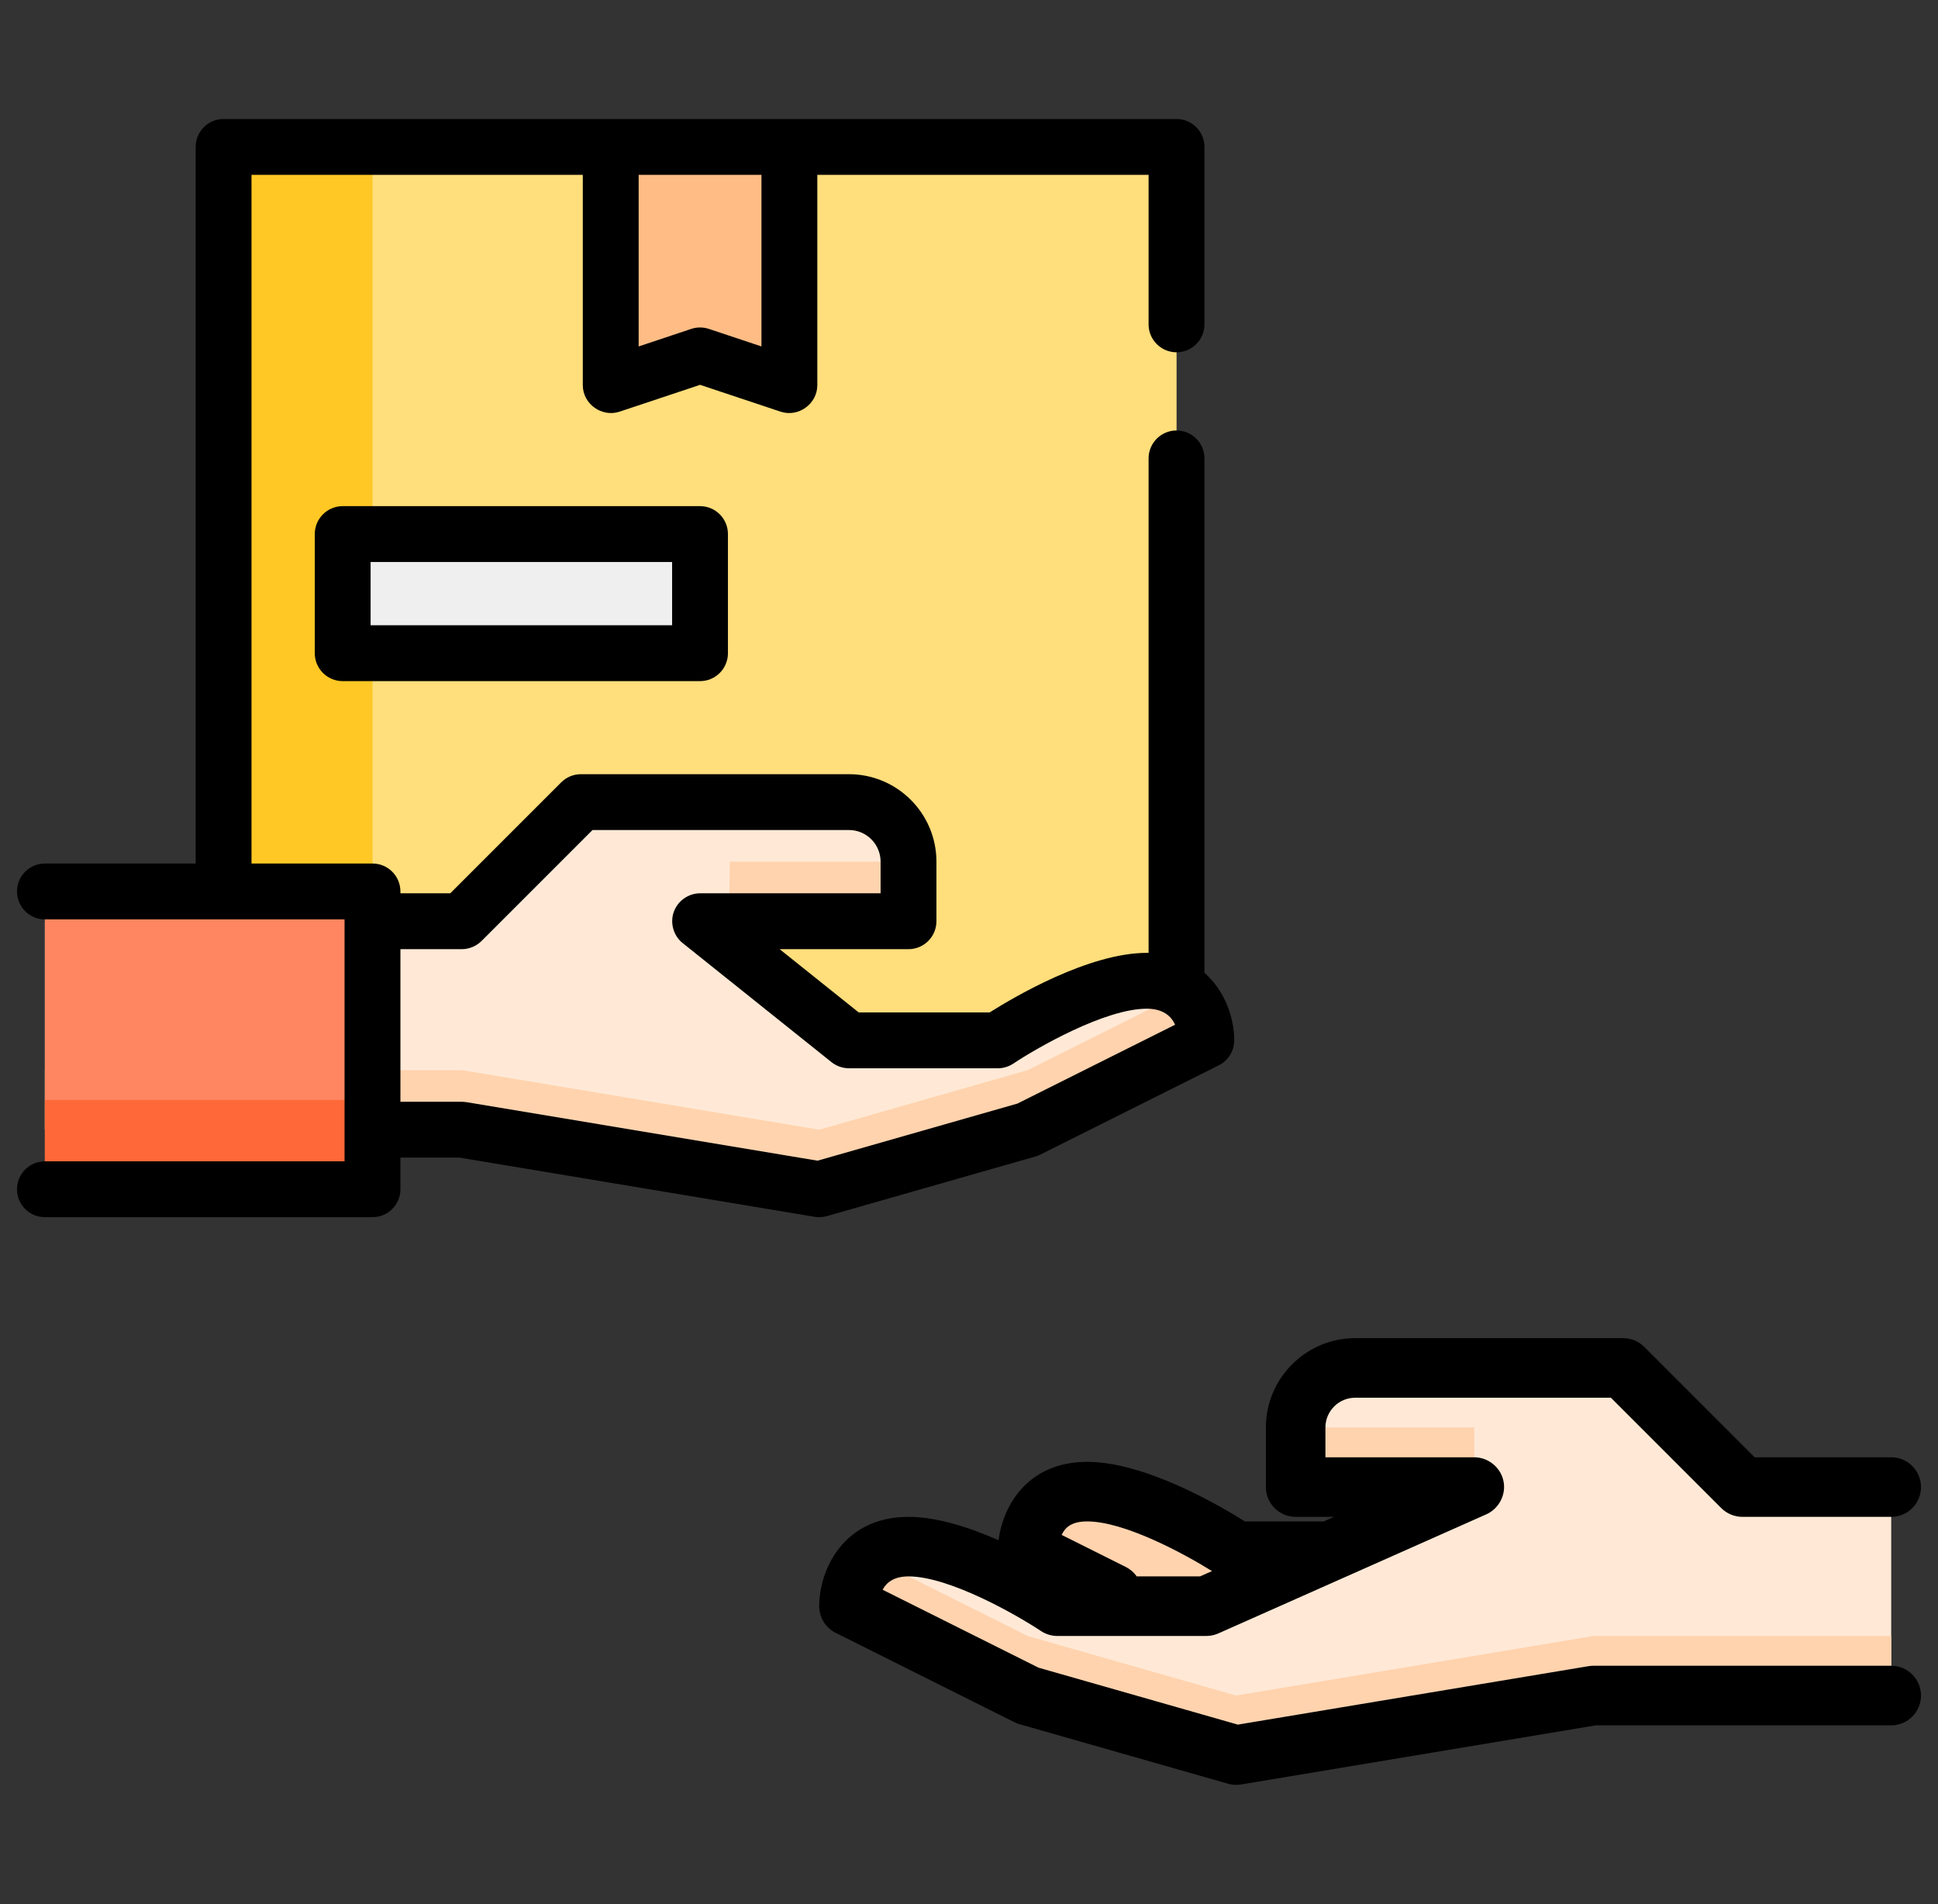
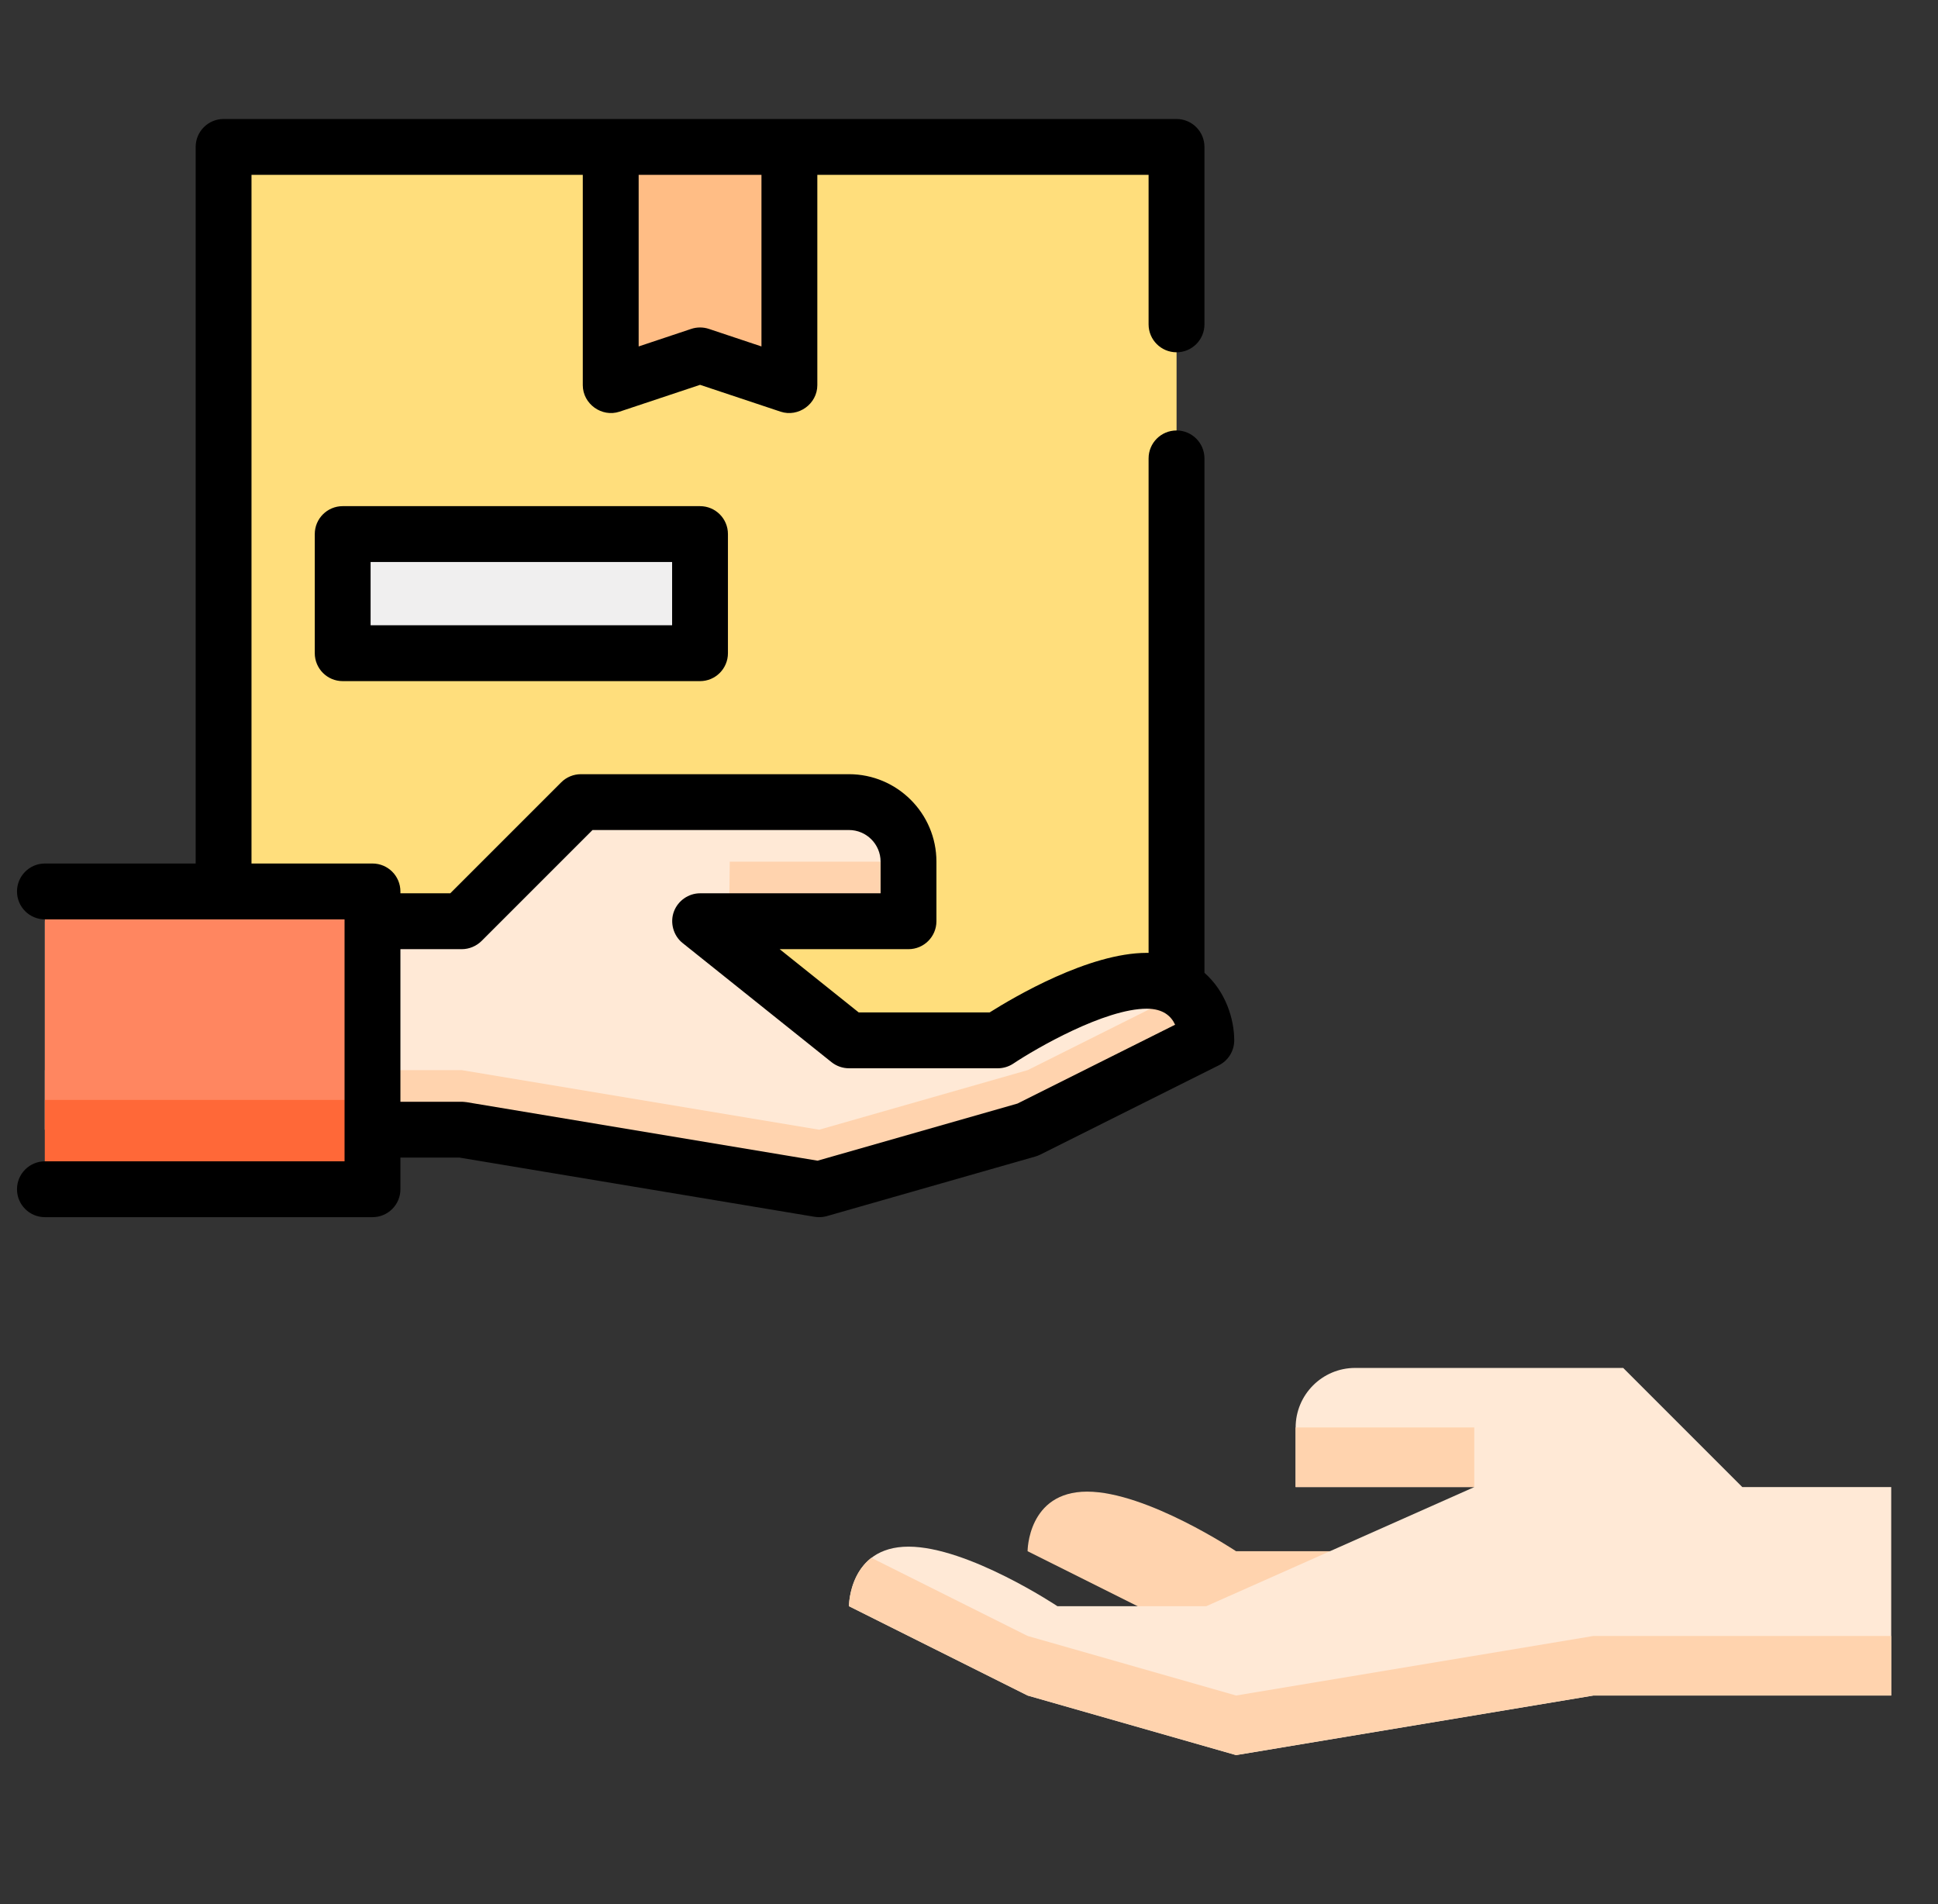
<svg xmlns="http://www.w3.org/2000/svg" width="57" height="56" viewBox="0 0 57 56" fill="none">
  <rect x="0" y="0" width="57" height="56" fill="#333333" stroke="none" />
  <g clip-path="url(#clip0_4617_9646)">
    <path d="M6.578 4.321H34.605V30.597H6.578V4.321Z" fill="#FFDE7C" />
-     <path d="M6.578 4.321H10.957V30.597H6.578V4.321Z" fill="#FFC824" />
+     <path d="M6.578 4.321V30.597H6.578V4.321Z" fill="#FFC824" />
    <path d="M23.216 11.328L20.588 10.452L17.961 11.328V4.321H23.216V11.328Z" fill="#FFBD85" />
    <path d="M10.078 15.707H20.588V19.21H10.078V15.707Z" fill="#F0EFEF" />
    <path d="M33.727 28.845C31.975 28.845 29.348 30.597 29.348 30.597H24.968L20.589 27.093H26.72V25.342C26.72 24.374 25.936 23.59 24.968 23.59H17.086L13.582 27.093H1.32V33.224H13.582L24.093 34.976L30.224 33.224L35.479 30.597C35.479 30.597 35.479 28.845 33.727 28.845Z" fill="#FFE9D6" />
    <path d="M26.719 25.342H21.464L21.441 27.093H26.719V25.342Z" fill="#FFD3AE" />
    <path d="M34.818 29.176L30.224 31.473L24.093 33.225L13.582 31.473H1.32V33.225H13.582L24.093 34.977L30.224 33.225L35.479 30.597C35.479 30.597 35.478 29.683 34.818 29.176Z" fill="#FFD3AE" />
    <path d="M1.32 34.976V26.218H10.955V34.976H1.32Z" fill="#FF8660" />
    <path d="M1.32 32.349H10.955V34.976H1.32V32.349Z" fill="#FF6838" />
    <path d="M40.733 45.621H36.354C36.354 45.621 33.726 43.869 31.974 43.869C30.223 43.869 30.223 45.621 30.223 45.621L35.478 48.248L41.14 49.866L40.891 45.494L40.733 45.621Z" fill="#FFD3AE" />
    <path d="M51.244 43.735L47.741 40.231H39.858C38.891 40.231 38.107 41.016 38.107 41.983V43.735H43.362L35.479 47.238H31.1C31.1 47.238 28.472 45.487 26.721 45.487C24.969 45.487 24.969 47.238 24.969 47.238L30.224 49.866L36.355 51.618L46.865 49.866H55.624V43.735H51.244Z" fill="#FFE9D6" />
    <path d="M38.105 41.982H43.361V43.734H38.105V41.982Z" fill="#FFD3AE" />
    <path d="M36.355 49.865L30.224 48.114L25.629 45.816C24.969 46.324 24.969 47.238 24.969 47.238L30.224 49.865L36.355 51.617L46.865 49.865H55.624V48.114H46.865L36.355 49.865Z" fill="#FFD3AE" />
    <path d="M10.079 14.886C9.626 14.886 9.258 15.253 9.258 15.707V19.21C9.258 19.664 9.626 20.032 10.079 20.032H20.589C21.043 20.032 21.41 19.664 21.41 19.21V15.707C21.41 15.253 21.043 14.886 20.589 14.886H10.079ZM19.768 18.389H10.9V16.528H19.768V18.389Z" fill="black" />
    <path d="M23.958 35.786C24.003 35.793 24.048 35.797 24.093 35.797C24.169 35.797 24.245 35.787 24.319 35.766L30.45 34.014C30.499 34 30.546 33.981 30.592 33.959L35.847 31.331C36.125 31.192 36.301 30.908 36.301 30.597C36.301 29.968 36.047 29.154 35.425 28.611V13.481C35.425 13.028 35.057 12.66 34.604 12.66C34.15 12.66 33.782 13.028 33.782 13.481V28.025C33.764 28.025 33.747 28.024 33.728 28.024C32.028 28.024 29.827 29.321 29.106 29.776H25.257L22.931 27.915H26.721C27.174 27.915 27.542 27.547 27.542 27.093V25.342C27.542 23.923 26.388 22.769 24.969 22.769H17.087C16.869 22.769 16.66 22.855 16.506 23.009L13.243 26.272H11.777V26.218C11.777 25.764 11.409 25.396 10.956 25.396H7.397V5.142H17.141V11.328C17.141 11.879 17.699 12.281 18.222 12.107L20.59 11.318L22.958 12.107C23.481 12.281 24.039 11.879 24.039 11.328V5.142H33.782V9.54C33.782 9.993 34.15 10.361 34.604 10.361C35.057 10.361 35.425 9.993 35.425 9.54V4.321C35.425 3.867 35.057 3.5 34.604 3.5H6.576C6.123 3.5 5.755 3.867 5.755 4.321V25.396H1.321C0.867 25.396 0.5 25.764 0.5 26.218C0.5 26.671 0.867 27.039 1.321 27.039H10.134V34.155H1.321C0.867 34.155 0.5 34.522 0.5 34.976C0.5 35.43 0.867 35.797 1.321 35.797H10.956C11.409 35.797 11.777 35.43 11.777 34.976V34.045H13.515L23.958 35.786ZM22.396 5.142V10.189L20.85 9.673C20.682 9.617 20.498 9.617 20.33 9.673L18.784 10.189V5.142H22.396ZM11.777 27.915H13.583C13.799 27.915 14.01 27.826 14.164 27.674L17.427 24.411H24.969C25.482 24.411 25.9 24.829 25.9 25.342V26.272H20.59C20.252 26.272 19.943 26.488 19.823 26.803C19.698 27.128 19.802 27.518 20.077 27.735L24.456 31.238C24.602 31.354 24.783 31.418 24.969 31.418H29.349C29.51 31.418 29.669 31.37 29.804 31.28C30.477 30.831 32.495 29.666 33.728 29.666C34.212 29.666 34.449 29.888 34.562 30.137L29.925 32.456L24.046 34.136L13.718 32.414C13.71 32.413 13.702 32.413 13.695 32.412C13.68 32.41 13.665 32.408 13.651 32.407C13.636 32.405 13.622 32.405 13.607 32.404C13.599 32.404 13.591 32.403 13.583 32.403H11.777V27.915Z" fill="black" />
-     <path d="M55.624 48.99H46.866C46.857 48.99 46.848 48.991 46.838 48.991C46.824 48.992 46.809 48.992 46.795 48.993C46.778 48.995 46.763 48.997 46.747 48.999C46.738 49 46.73 49.001 46.722 49.002L36.407 50.721L30.544 49.046L25.959 46.754C26.077 46.532 26.303 46.362 26.721 46.362C27.936 46.362 29.944 47.521 30.615 47.967C30.758 48.063 30.928 48.114 31.101 48.114H35.48C35.602 48.114 35.724 48.088 35.836 48.038L43.703 44.542C44.083 44.379 44.306 43.959 44.219 43.553C44.133 43.147 43.759 42.851 43.344 42.859H38.983V41.983C38.983 41.5 39.376 41.107 39.859 41.107H47.379L50.626 44.354C50.789 44.516 51.015 44.611 51.245 44.611H55.624C56.108 44.611 56.5 44.218 56.5 43.735C56.5 43.251 56.108 42.859 55.624 42.859H51.608L48.361 39.612C48.197 39.448 47.974 39.355 47.742 39.355H39.859C38.41 39.355 37.232 40.534 37.232 41.983V43.735C37.232 44.218 37.624 44.611 38.107 44.611H39.235L38.934 44.745H36.614C35.876 44.28 33.679 42.993 31.976 42.993C30.237 42.993 29.498 44.272 29.37 45.298C28.523 44.925 27.562 44.611 26.721 44.611C24.794 44.611 24.094 46.182 24.094 47.238C24.094 47.57 24.281 47.873 24.578 48.022L29.833 50.649C29.881 50.674 29.932 50.693 29.984 50.708L36.115 52.459C36.194 52.482 36.275 52.493 36.356 52.493C36.404 52.493 36.452 52.489 36.5 52.482L46.939 50.742H55.624C56.108 50.742 56.5 50.349 56.5 49.866C56.5 49.382 56.108 48.99 55.624 48.99ZM31.227 45.136C31.324 44.943 31.488 44.745 31.976 44.745C33.077 44.745 34.828 45.695 35.647 46.206L35.294 46.362H33.434C33.353 46.248 33.244 46.151 33.11 46.084L31.224 45.141C31.225 45.139 31.226 45.138 31.227 45.136Z" fill="black" />
  </g>
  <defs>
    <clipPath id="clip0_4617_9646">
      <rect width="56" height="56" fill="white" transform="translate(0.5)" />
    </clipPath>
  </defs>
</svg>